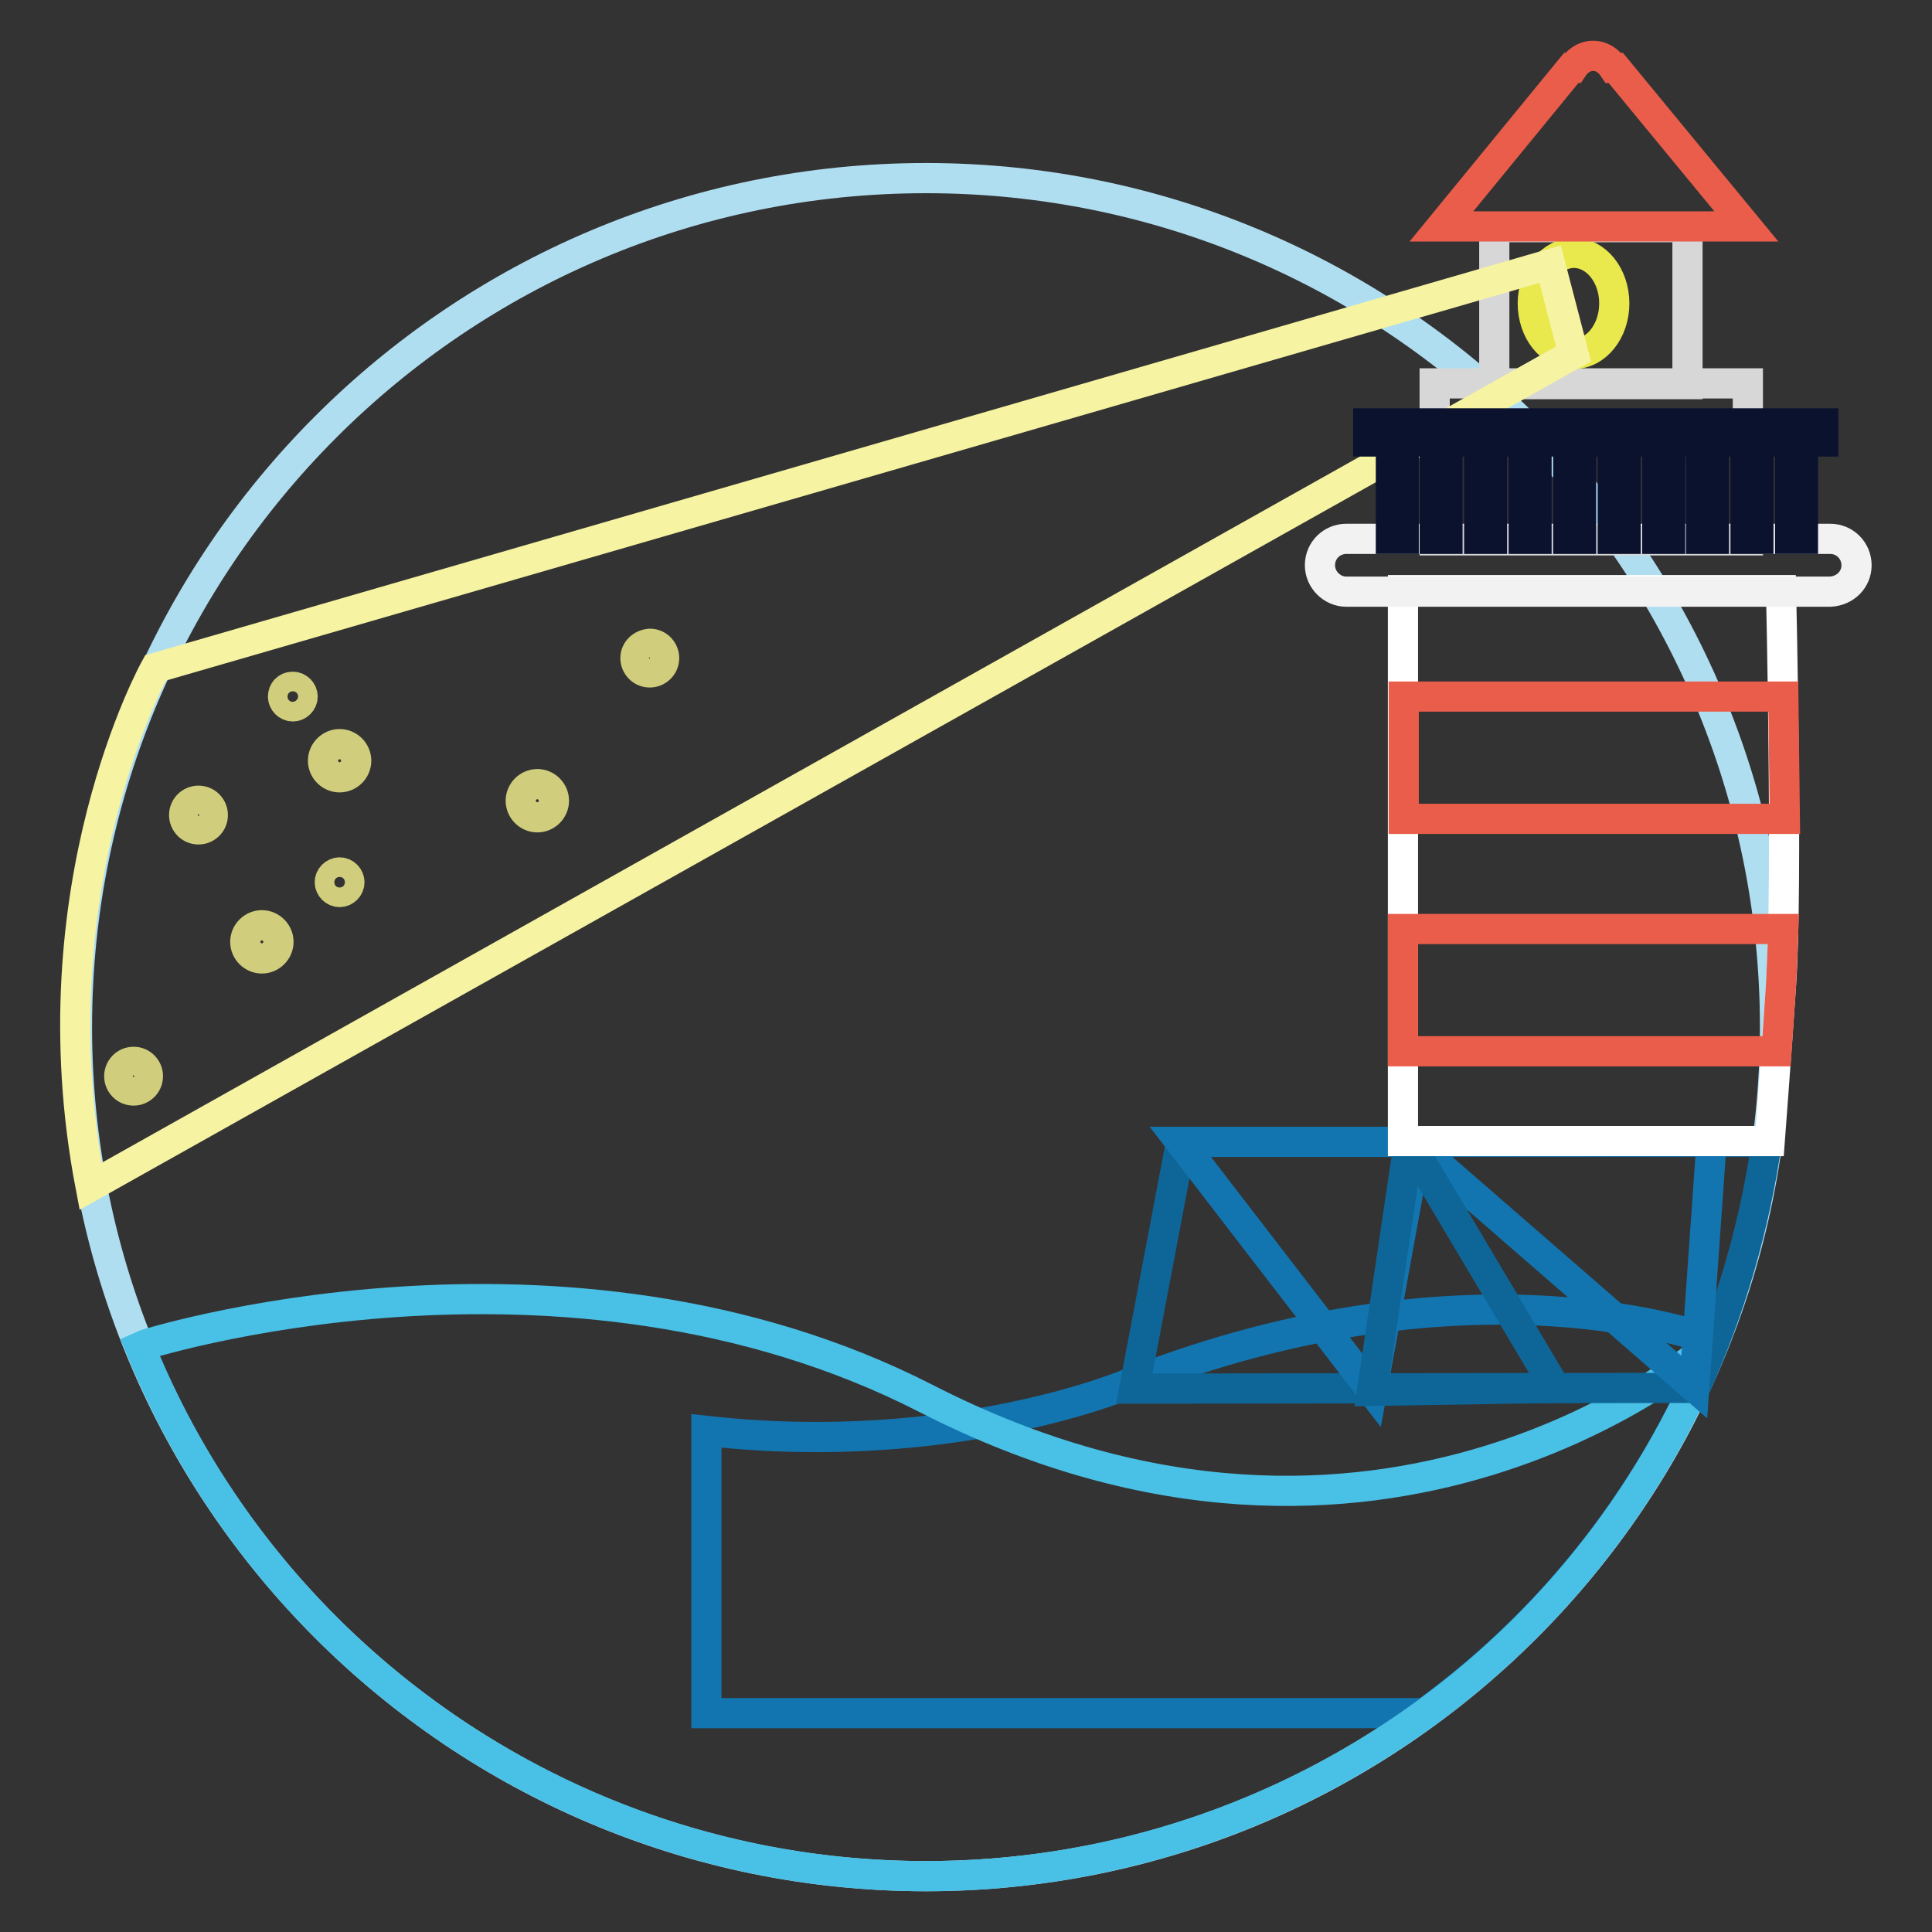
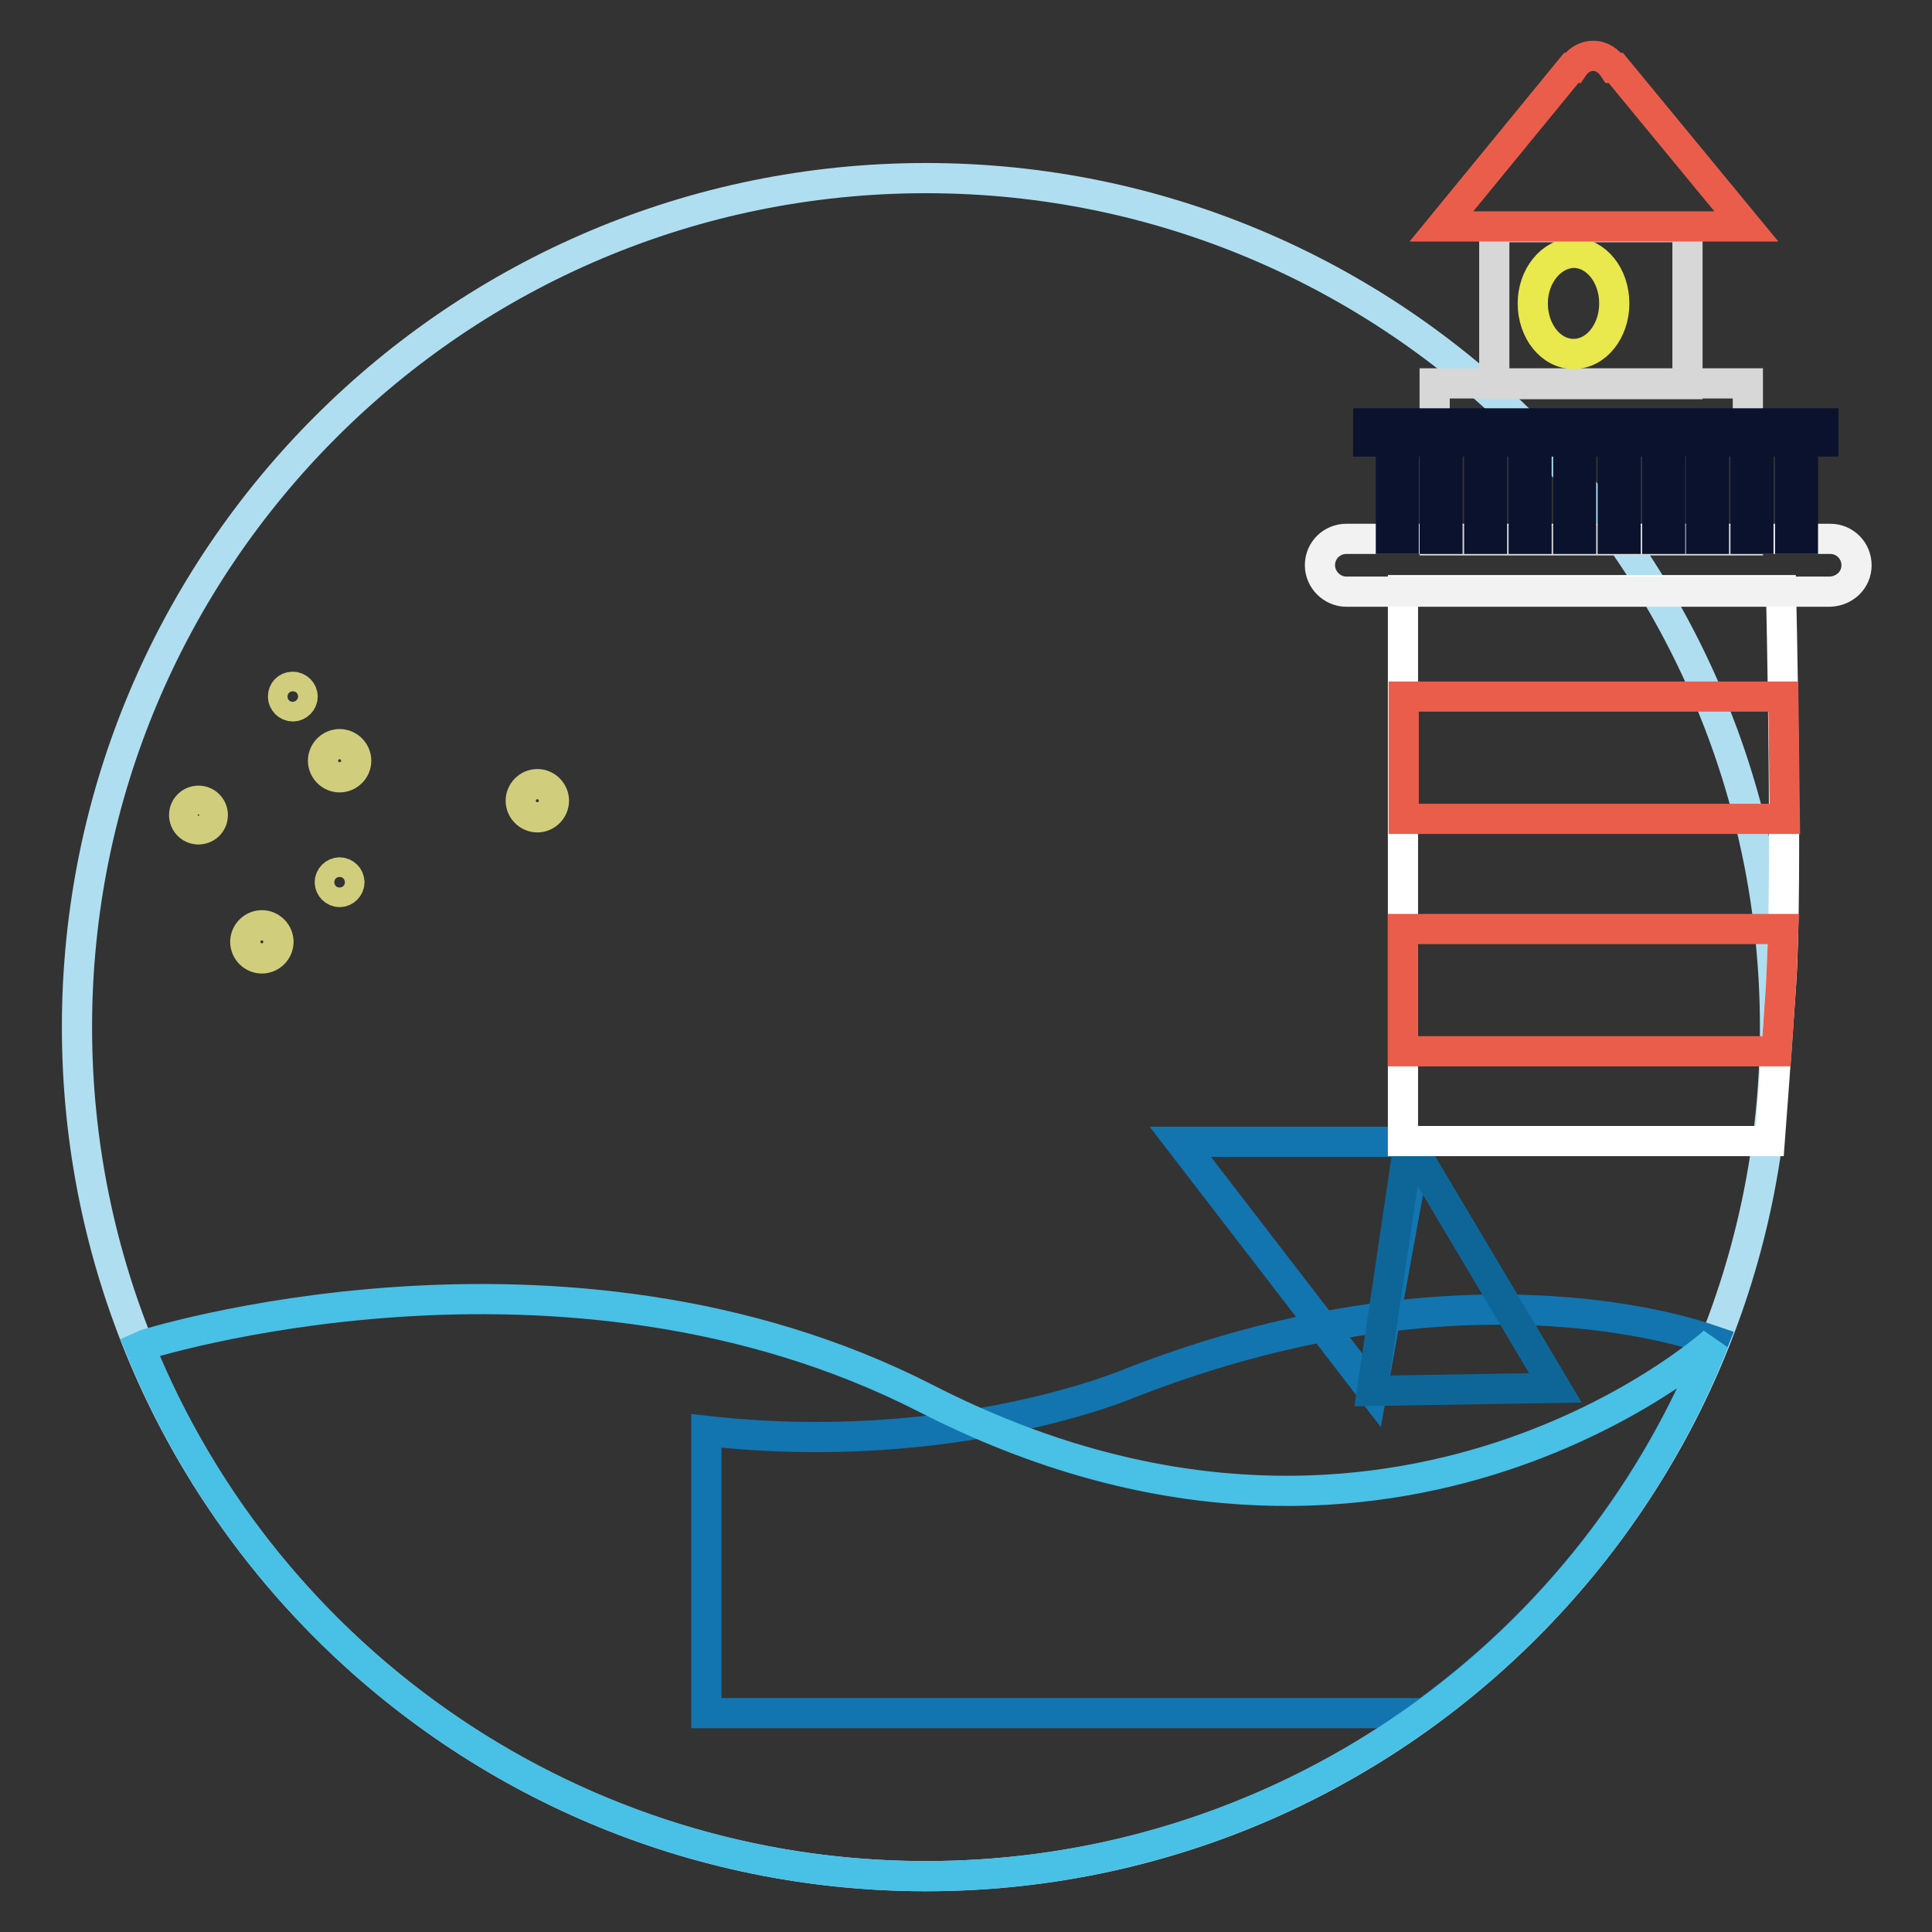
<svg xmlns="http://www.w3.org/2000/svg" version="1.1" x="0px" y="0px" viewBox="0 0 256 256" enable-background="new 0 0 256 256" xml:space="preserve">
  <rect x="0" y="0" width="256" height="256" fill="#333333" stroke="none" />
  <g>
    <path stroke-width="4" fill-opacity="0" stroke="#b0def1" d="M10.2,136.1c0,62.1,50.4,112.5,112.5,112.5s112.5-50.4,112.5-112.5c0-62.1-50.4-112.5-112.5-112.5 S10.2,74,10.2,136.1z" />
    <path stroke-width="4" fill-opacity="0" stroke="#1275b0" d="M149.9,183.2c0,0-23.3,10.1-56.3,6.4V227h95.2c17.2-12.5,30.5-29.6,38.3-49.3 C226.8,177.6,195.6,165.4,149.9,183.2z" />
    <path stroke-width="4" fill-opacity="0" stroke="#49c0e6" d="M122.7,185.3c-48.3-24.7-103.8-7.1-104.2-6.9c17.2,42.4,58.4,70.2,104.2,70.2c46,0,87.4-28.1,104.4-70.8 C226,178.8,183.2,216.3,122.7,185.3z" />
-     <path stroke-width="4" fill-opacity="0" stroke="#0e6698" d="M234.1,151.3h-77.6l-6.2,32.7l74.3-0.1C229.3,173.5,232.5,162.5,234.1,151.3L234.1,151.3z" />
    <path stroke-width="4" fill-opacity="0" stroke="#1275b0" d="M156.4,151.3l25.4,33l6-33L156.4,151.3z" />
-     <path stroke-width="4" fill-opacity="0" stroke="#1275b0" d="M187.1,151.3l37.4,32.5l2.3-32.6L187.1,151.3z" />
    <path stroke-width="4" fill-opacity="0" stroke="#0e6698" d="M186.7,151.3l-4.9,33l24.3-0.4L186.7,151.3z" />
    <path stroke-width="4" fill-opacity="0" stroke="#ffffff" d="M236,78.2h-50.1v73h48.6c0,0,0.8-10.5,1.5-20.8C236.9,117.4,236,78.2,236,78.2L236,78.2z" />
    <path stroke-width="4" fill-opacity="0" stroke="#f2f2f2" d="M246,74.9c0-1.9-1.5-3.5-3.5-3.5h-64.1c-1.9,0-3.5,1.5-3.5,3.5c0,1.9,1.6,3.5,3.5,3.5h64.1 C244.5,78.3,246,76.8,246,74.9z" />
    <path stroke-width="4" fill-opacity="0" stroke="#d7d7d7" d="M190.1,50.8h41.5v20.8h-41.5V50.8z" />
    <path stroke-width="4" fill-opacity="0" stroke="#d7d7d7" d="M198,30.1h25.6v20.8H198V30.1z" />
    <path stroke-width="4" fill-opacity="0" stroke="#e9e84d" d="M203.1,40.2c0,3.7,2.4,6.7,5.4,6.7c3,0,5.4-3,5.4-6.7s-2.4-6.7-5.4-6.7C205.5,33.6,203.1,36.6,203.1,40.2z" />
-     <path stroke-width="4" fill-opacity="0" stroke="#f6f3a2" d="M205.4,35L20.6,88.5c0,0-16.2,29-8.6,68.7L208.5,46.9L205.4,35L205.4,35z" />
    <path stroke-width="4" fill-opacity="0" stroke="#d0ce7c" d="M42.8,100.8c0,1.2,1,2.2,2.2,2.2s2.2-1,2.2-2.2s-1-2.2-2.2-2.2S42.8,99.6,42.8,100.8z" />
    <path stroke-width="4" fill-opacity="0" stroke="#d0ce7c" d="M32.5,124.8c0,1.2,1,2.2,2.2,2.2c1.2,0,2.2-1,2.2-2.2s-1-2.2-2.2-2.2C33.5,122.6,32.5,123.6,32.5,124.8z" />
    <path stroke-width="4" fill-opacity="0" stroke="#d0ce7c" d="M69,106.1c0,1.2,1,2.2,2.2,2.2s2.2-1,2.2-2.2s-1-2.2-2.2-2.2S69,104.9,69,106.1z" />
-     <path stroke-width="4" fill-opacity="0" stroke="#d0ce7c" d="M84.2,87.2c0,1,0.8,1.9,1.9,1.9c1,0,1.9-0.8,1.9-1.9c0,0,0,0,0,0c0-1-0.8-1.9-1.9-1.9 C85,85.4,84.2,86.2,84.2,87.2C84.2,87.2,84.2,87.2,84.2,87.2z" />
    <path stroke-width="4" fill-opacity="0" stroke="#d0ce7c" d="M37.5,92.3c0,0.7,0.6,1.3,1.3,1.3c0.7,0,1.3-0.6,1.3-1.3c0-0.7-0.6-1.3-1.3-1.3C38,91,37.5,91.6,37.5,92.3z " />
    <path stroke-width="4" fill-opacity="0" stroke="#d0ce7c" d="M43.7,116.9c0,0.7,0.6,1.3,1.3,1.3c0.7,0,1.3-0.6,1.3-1.3c0-0.7-0.6-1.3-1.3-1.3 C44.3,115.6,43.7,116.2,43.7,116.9z" />
    <path stroke-width="4" fill-opacity="0" stroke="#d0ce7c" d="M24.4,108c0,1,0.8,1.9,1.9,1.9c1,0,1.9-0.8,1.9-1.9c0,0,0,0,0,0c0-1-0.8-1.9-1.9-1.9 C25.3,106.1,24.4,106.9,24.4,108C24.4,108,24.4,108,24.4,108z" />
-     <path stroke-width="4" fill-opacity="0" stroke="#d0ce7c" d="M15.8,142.6c0,1,0.8,1.9,1.9,1.9c1,0,1.9-0.8,1.9-1.9v0c0-1-0.8-1.9-1.9-1.9 C16.6,140.7,15.8,141.6,15.8,142.6C15.8,142.6,15.8,142.6,15.8,142.6z" />
    <path stroke-width="4" fill-opacity="0" stroke="#0a122e" d="M181.3,56.1h60.3v2.4h-60.3V56.1z M184.3,58.5h1.7v12.9h-1.7V58.5z M190.1,58.5h1.7v12.9h-1.7V58.5z  M196,58.5h1.7v12.9H196V58.5z M201.9,58.5h1.7v12.9h-1.7V58.5z M207.8,58.5h1.7v12.9h-1.7V58.5z M213.7,58.5h1.7v12.9h-1.7V58.5z  M219.6,58.5h1.7v12.9h-1.7V58.5z M225.4,58.5h1.7v12.9h-1.7V58.5z M231.3,58.5h1.7v12.9h-1.7V58.5z M237.2,58.5h1.7v12.9h-1.7 V58.5z" />
    <path stroke-width="4" fill-opacity="0" stroke="#eb5d4b" d="M214.1,9h-0.3c-0.6-0.9-1.5-1.6-2.7-1.6S209,8.1,208.4,9h-0.2l-17.2,21h40.4L214.1,9z M236.3,92.3h-50.3 v16.2h50.5L236.3,92.3L236.3,92.3z M236,130.4c0.1-1.9,0.2-4.4,0.3-7.3h-50.4v16.2h49.5L236,130.4L236,130.4z" />
  </g>
</svg>